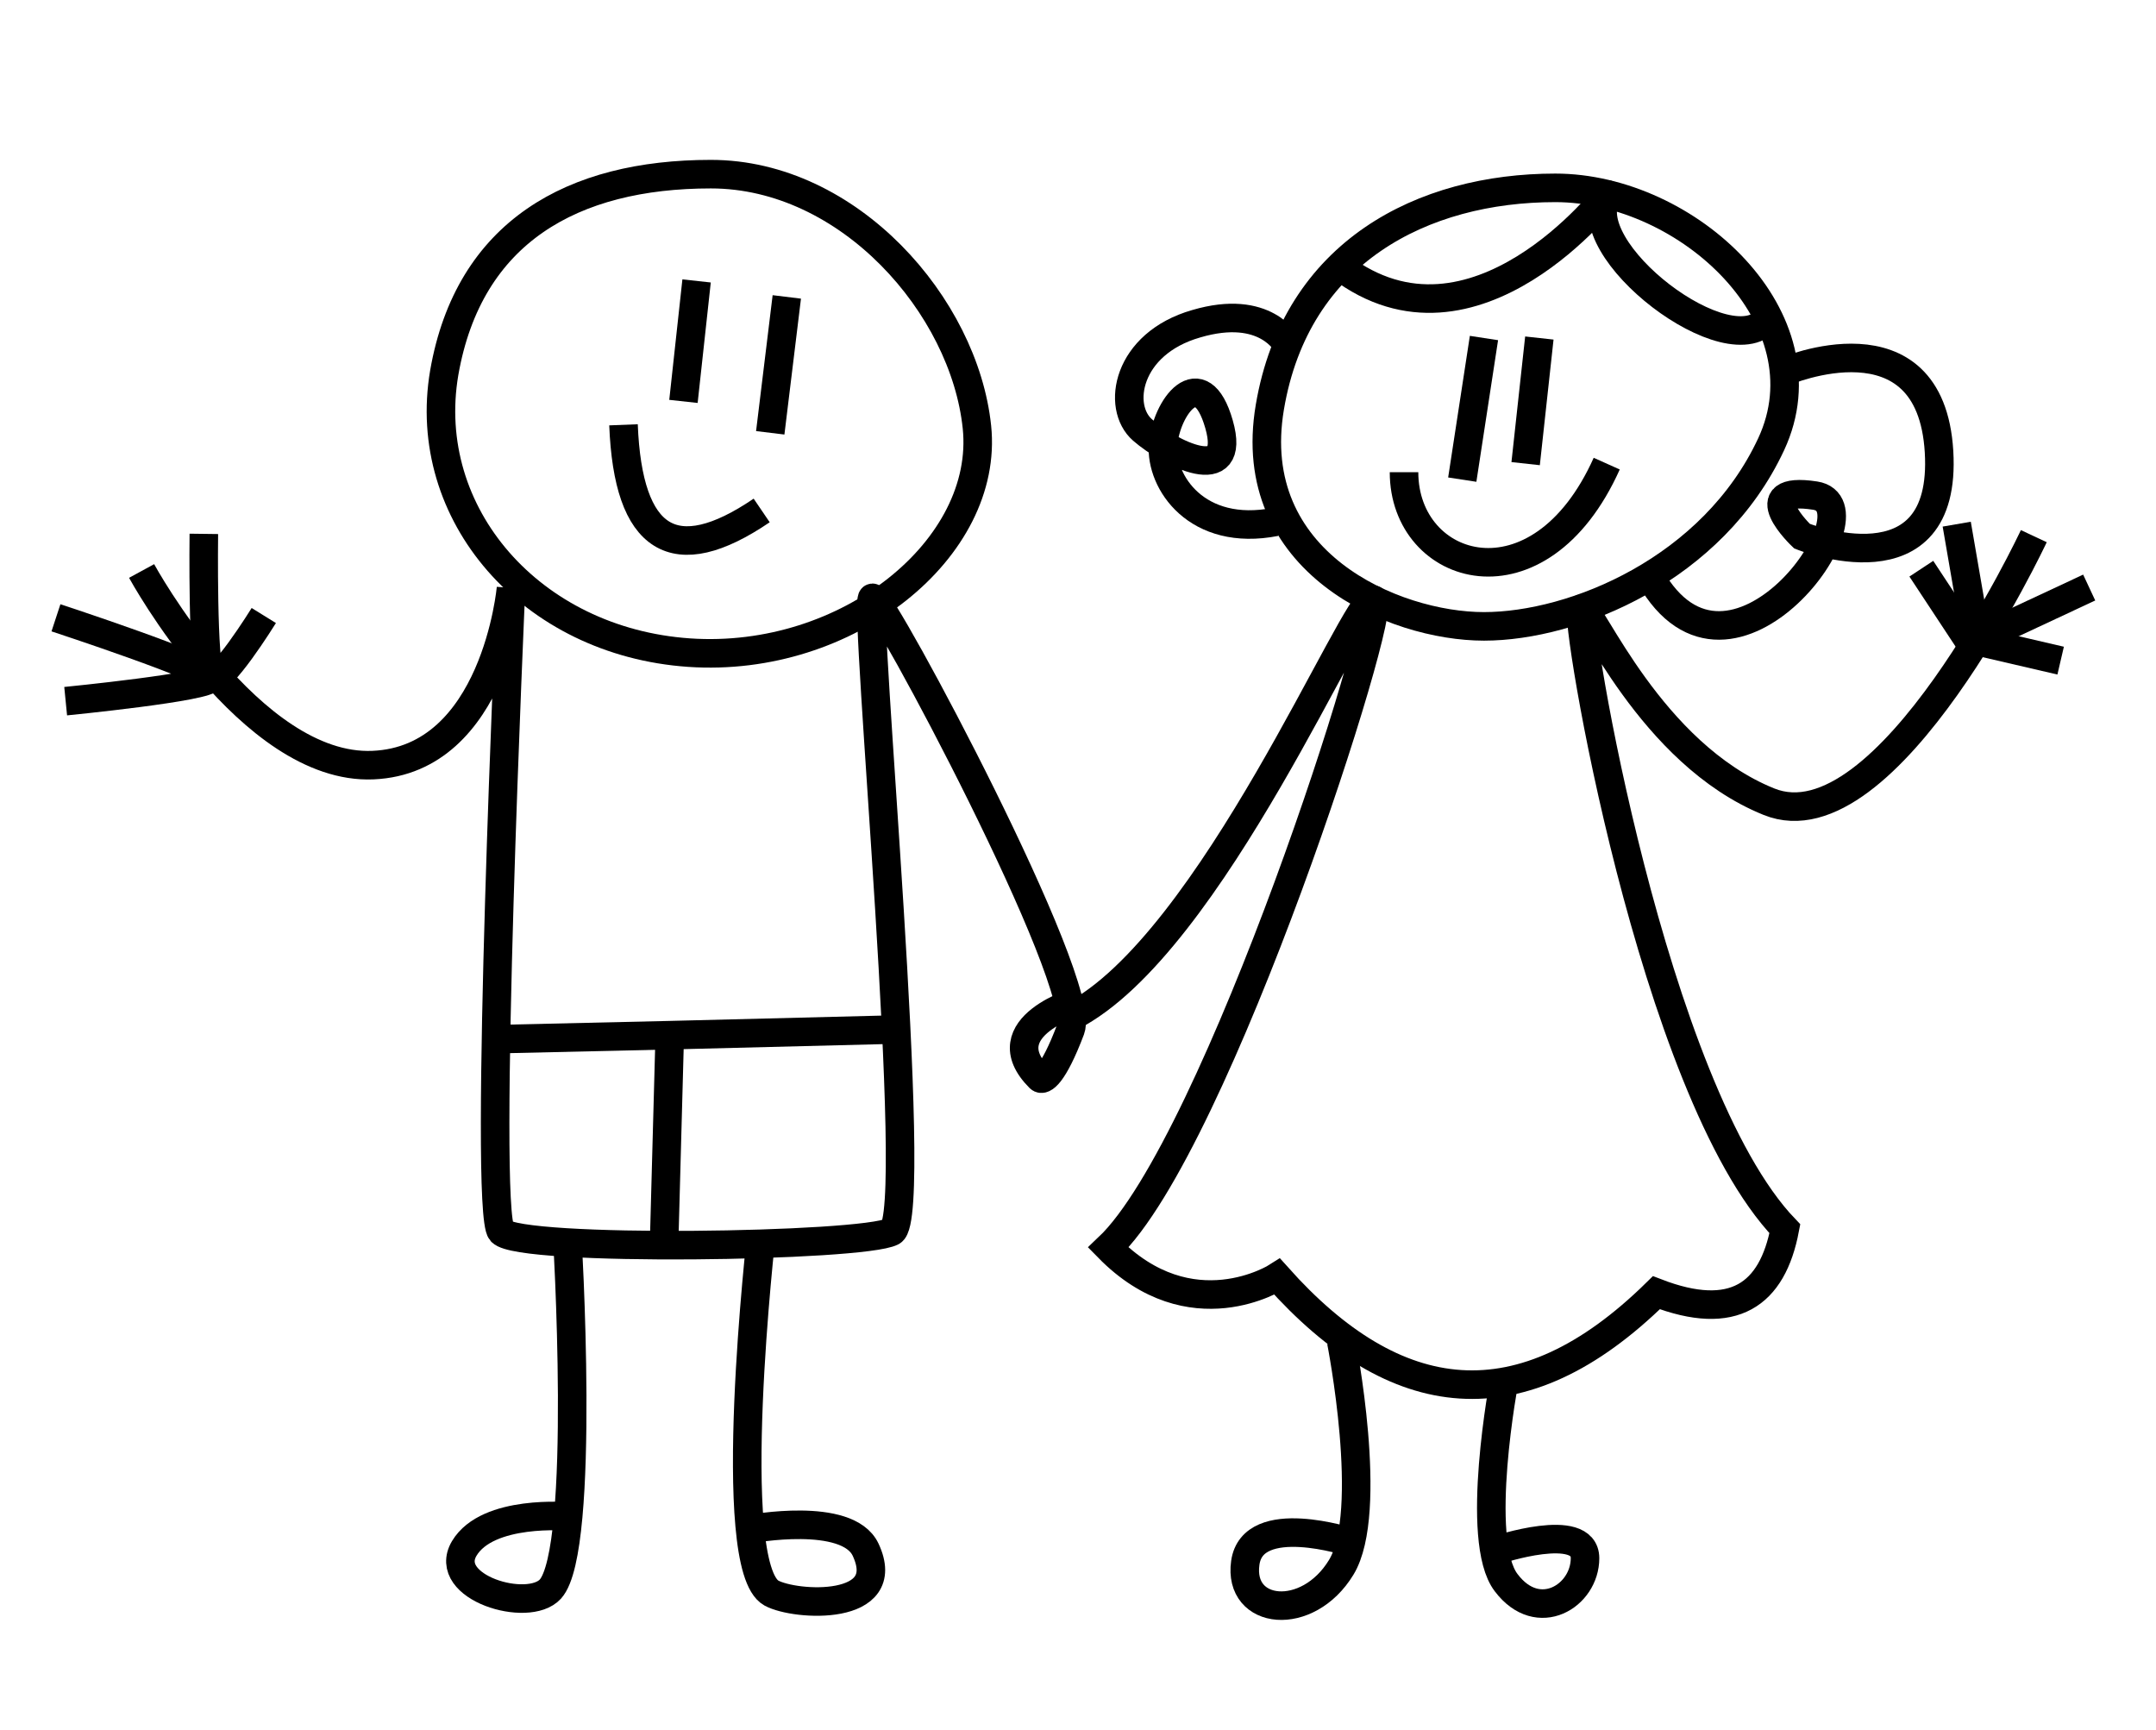
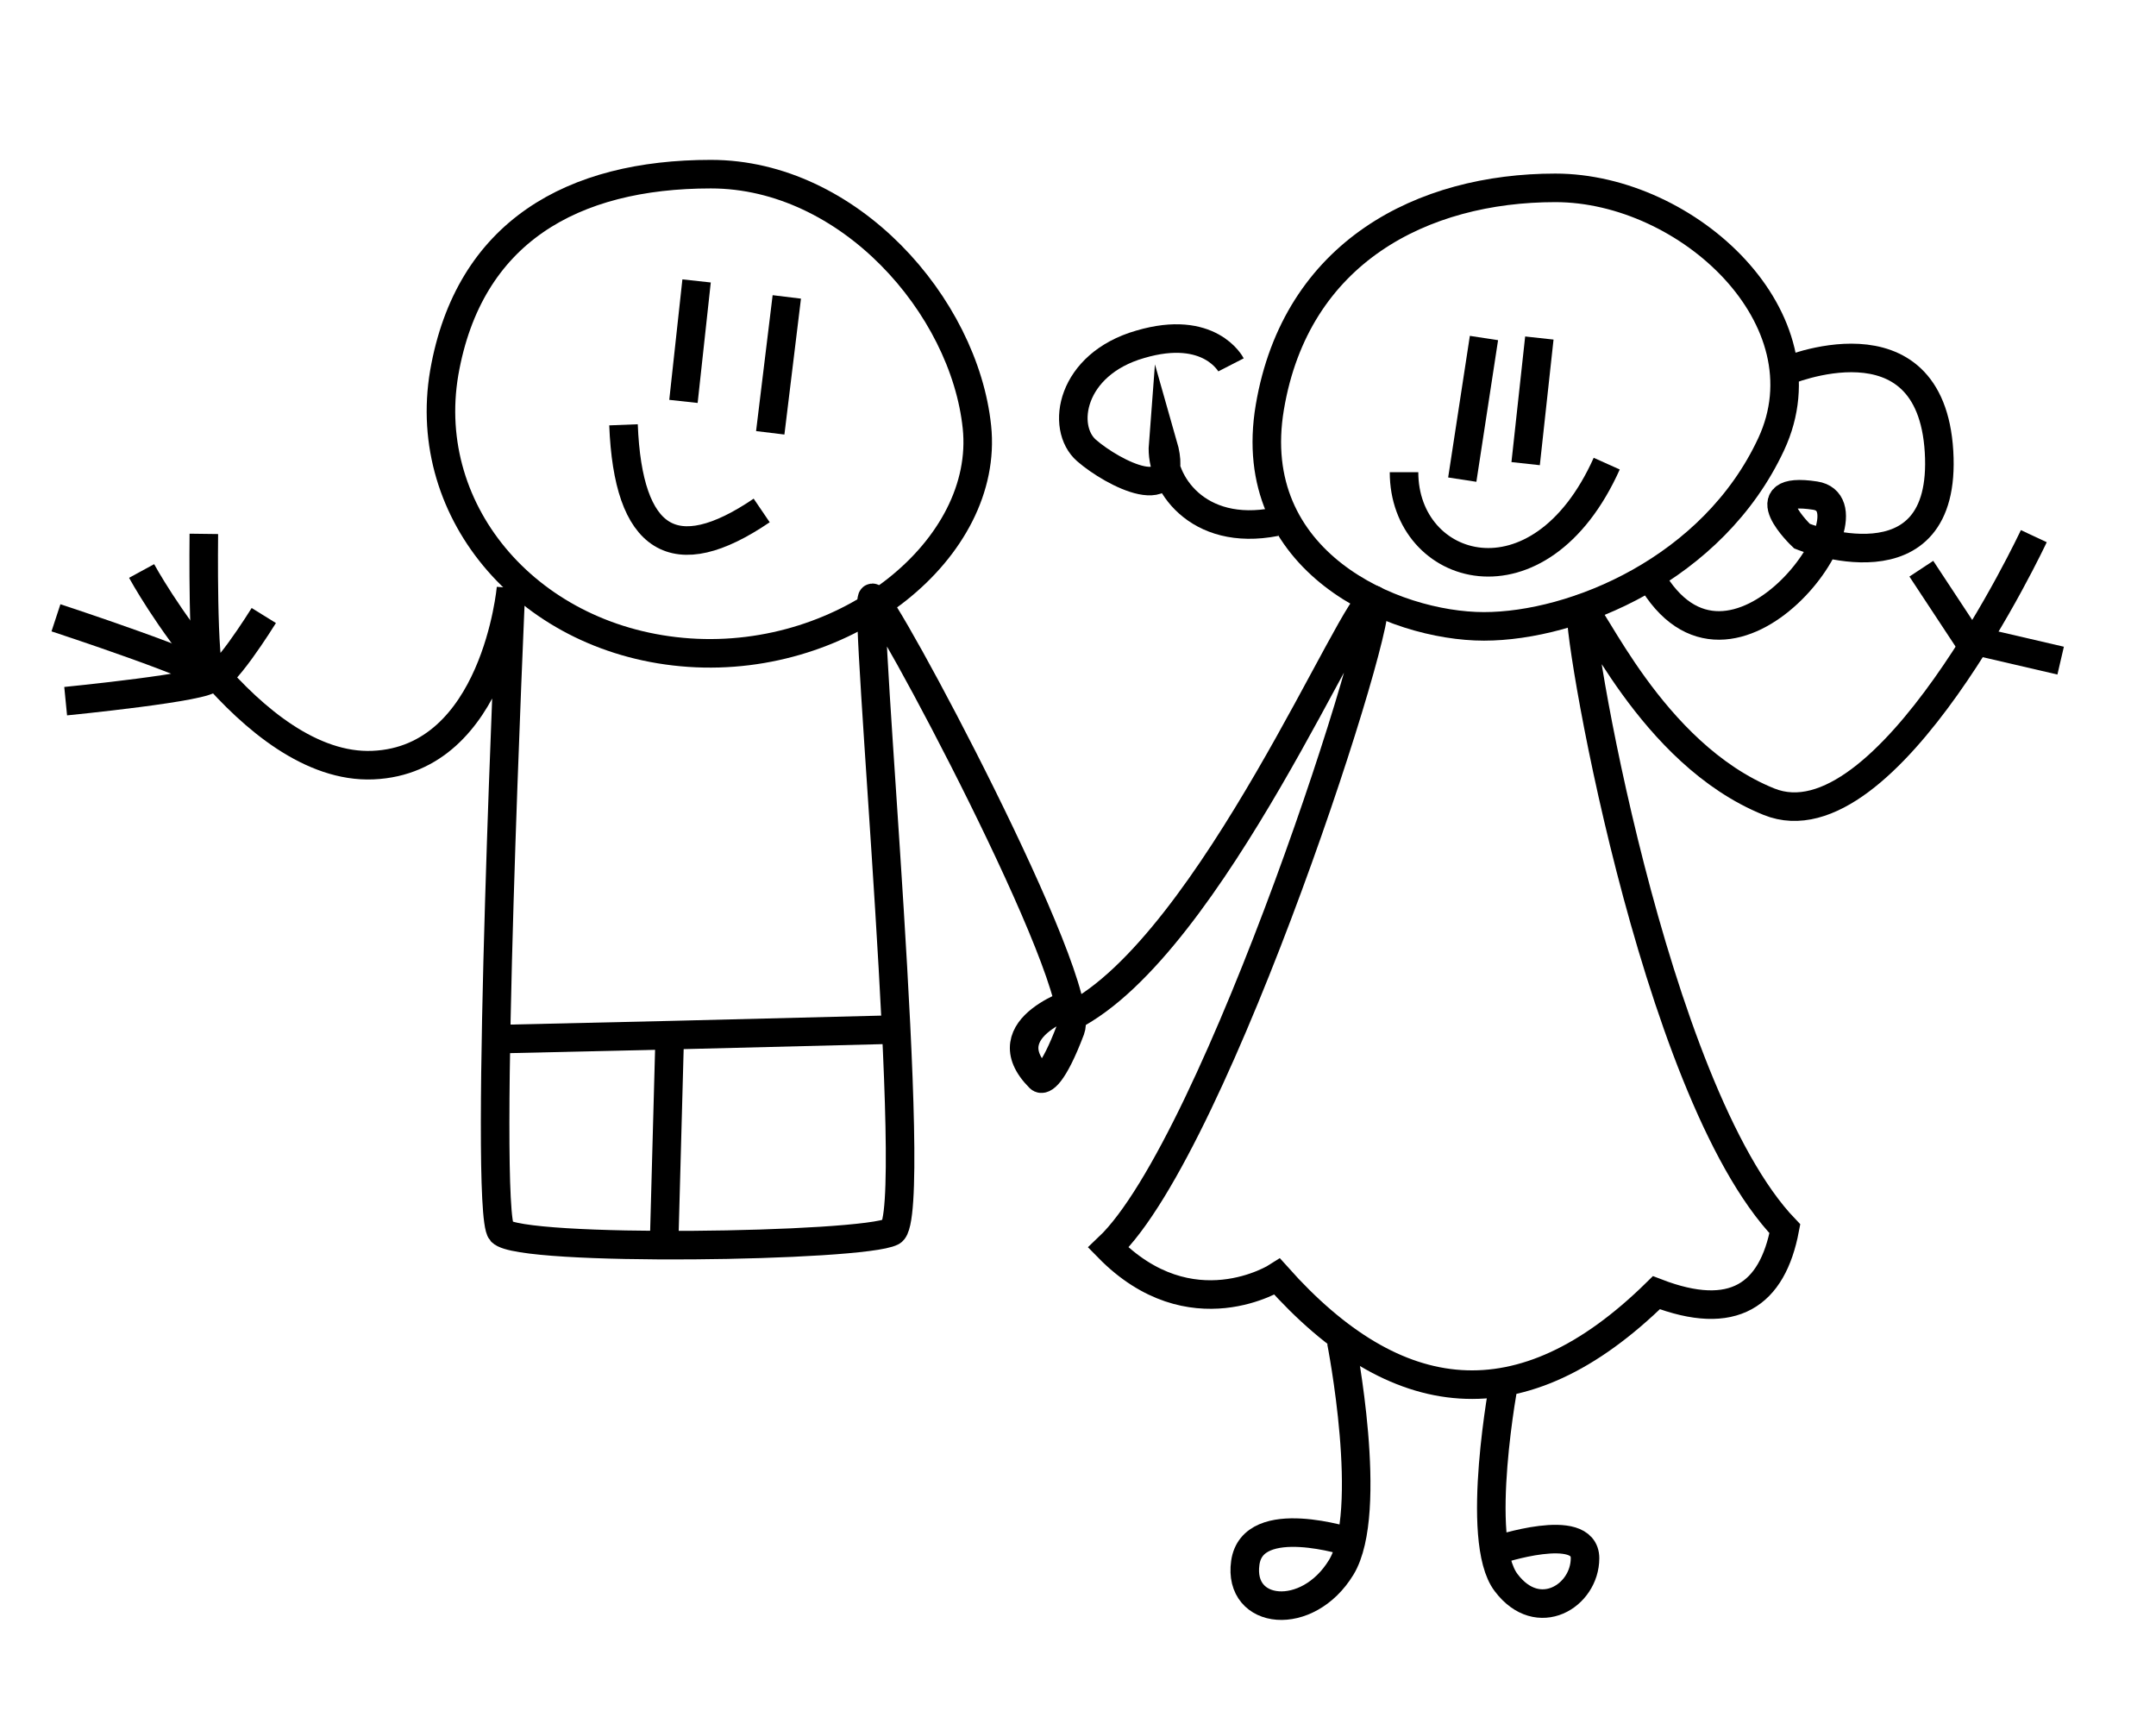
<svg xmlns="http://www.w3.org/2000/svg" version="1.1" x="0px" y="0px" viewBox="0 0 377.6 303" style="enable-background:new 0 0 377.6 303;" xml:space="preserve">
  <style type="text/css"> .st0{display:none;} .st1{fill:none;stroke:#000000;stroke-width:5;stroke-miterlimit:10;} </style>
  <g id="Слой_1" class="st0">
    <image style="display:inline;overflow:visible;opacity:0.5;" width="1353" height="767" transform="matrix(0.414 0 0 0.414 -47.584 5.174)"> </image>
  </g>
  <g id="Слой_2">
    <path class="st1" d="M124.5,30.5c24.2,0,44.4,23.1,46.6,44.3s-22.6,41.4-50.4,39.5c-27.7-1.9-47.1-24.3-42.9-49 C82.1,40.6,100.3,30.5,124.5,30.5z" />
    <path class="st1" d="M24.8,100c0,0,19,34.9,40.5,34c21.5-0.9,24.2-31,24.2-31s-4.9,109.1-1.7,112.7c3.2,3.6,63.3,2.7,68.4,0 s-5.1-110.8-3.4-111c1.7-0.2,37.8,67.4,34.7,75.6c-3.1,8.2-4.9,9-5.4,8.5c-9-9,7.1-13.6,7.1-13.6" />
    <path class="st1" d="M109.2,74.4c0.8,20.4,8.9,25.4,24.2,15" />
    <line class="st1" x1="122" y1="49.2" x2="119.7" y2="70.3" />
    <line class="st1" x1="137.8" y1="52" x2="134.9" y2="75.8" />
    <path class="st1" d="M35.7,93.5c0,0-0.3,23.4,1.2,25.2c1.5,1.7,9.3-10.9,9.3-10.9" />
    <path class="st1" d="M11.5,122.8c0,0,25.4-2.5,25.4-4.1c0-1.6-27.1-10.5-27.1-10.5" />
    <polyline class="st1" points="86.8,182 117.3,181.3 157.2,180.3 " />
    <line class="st1" x1="116.3" y1="218.1" x2="117.3" y2="181.3" />
-     <path class="st1" d="M99.3,215.7c0,0,3.4,55.6-2.9,62.6c-3.9,4.3-19.1-0.3-15.1-7.1c4.1-6.9,18.3-5.6,18.3-5.6" />
-     <path class="st1" d="M133.4,215.7c0,0-6.7,58.6,1.7,63.3c4.2,2.3,21.6,3.3,16.5-7.6c-3.2-6.8-20.2-3.6-20.2-3.6" />
    <path class="st1" d="M272.4,32.9c23.2,0,48,23,37.8,44.9s-34.5,31.9-50.3,31.9c-15.8,0-42.1-11.2-37.5-38.4 C227,44.1,249.2,32.9,272.4,32.9z" />
-     <path class="st1" d="M223.4,91.4c-13.8,2.7-20.2-7-19.7-13.5s6.6-14.8,9.8-3.6c3.2,11.2-8.8,5-13.4,1c-4.6-4-2.8-15.1,9.4-18.6 c12.2-3.6,15.9,3.6,15.9,3.6" />
+     <path class="st1" d="M223.4,91.4c-13.8,2.7-20.2-7-19.7-13.5c3.2,11.2-8.8,5-13.4,1c-4.6-4-2.8-15.1,9.4-18.6 c12.2-3.6,15.9,3.6,15.9,3.6" />
    <path class="st1" d="M289,101c14.1,24.9,40.6-12.4,28.9-14.2s-2.3,7.1-2.3,7.1s25.5,10.3,24-14.8c-1.5-25-27.1-14-27.1-14" />
-     <path class="st1" d="M234.7,46.7c23.5,17.9,47.1-12.9,46.9-12.7c-6.3,9.4,21.7,30.9,28.2,21.6" />
    <line class="st1" x1="259.9" y1="59.2" x2="256.1" y2="84" />
    <line class="st1" x1="269.6" y1="59.2" x2="267.2" y2="81.2" />
    <path class="st1" d="M245.9,82.7c0,17.6,23.7,24.8,35.5-1.5" />
    <path class="st1" d="M356.2,93.9c0,0-25.7,54.9-46.4,46.5c-20.8-8.4-31.3-34.3-32.8-33.8c-1.5,0.5,12.4,84.4,35.6,108.6 c-2.2,11.6-9,16.4-22.5,11.2c-23.7,23.3-45.7,20.4-66.4-2.8c0,0-15.1,9.7-29.6-5.1c19.1-18.1,49.4-112.7,46.4-113.5 c-3-0.8-28.3,60.5-52.8,73" />
    <path class="st1" d="M234.9,234.9c0,0,5.9,29.9,0,39.6c-5.9,9.7-18.1,8.4-16.8-0.8c1.3-9.2,18.4-3.6,18.4-3.6" />
    <path class="st1" d="M263.5,241.5c0,0-5.4,28.3,0.3,35.7c5.6,7.4,13.8,2.3,13.8-4.3c0-6.6-15.5-1.4-15.5-1.4" />
    <line class="st1" x1="360.9" y1="115.7" x2="345.4" y2="112.1" />
-     <polyline class="st1" points="342.7,91.8 346.2,112.1 365.9,102.9 " />
    <line class="st1" x1="336.5" y1="99.6" x2="345.4" y2="113.1" />
  </g>
</svg>